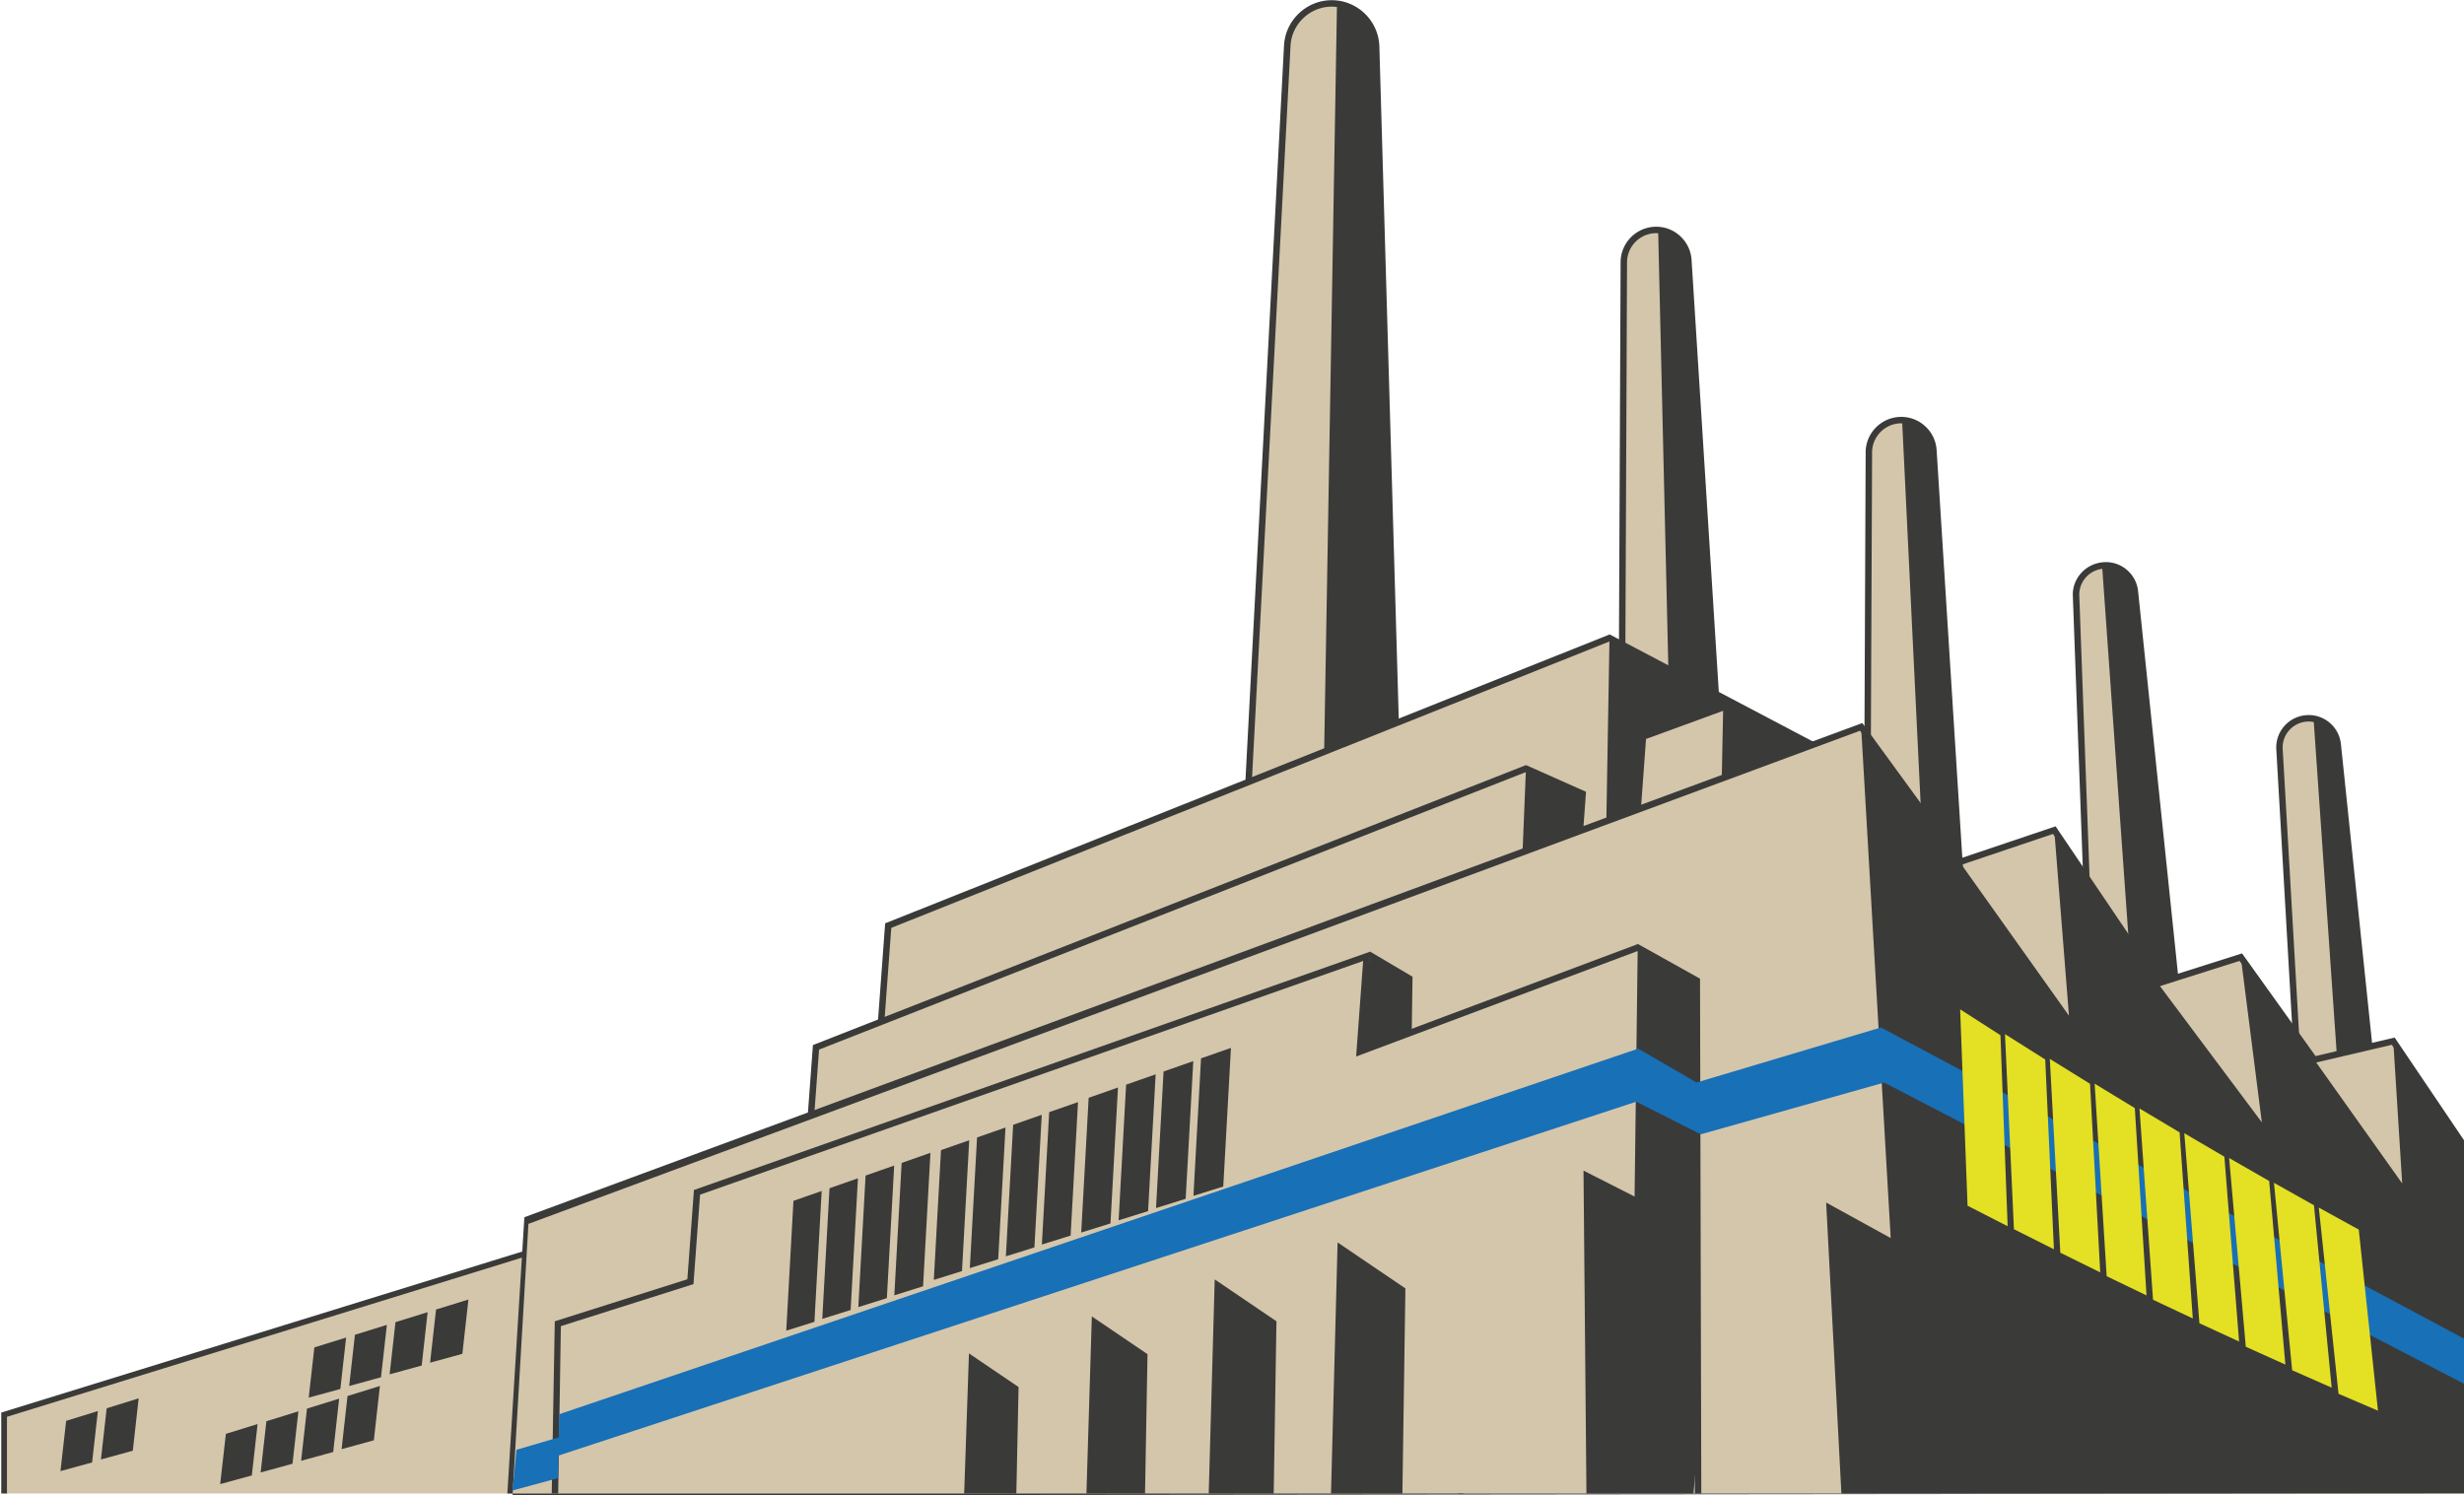
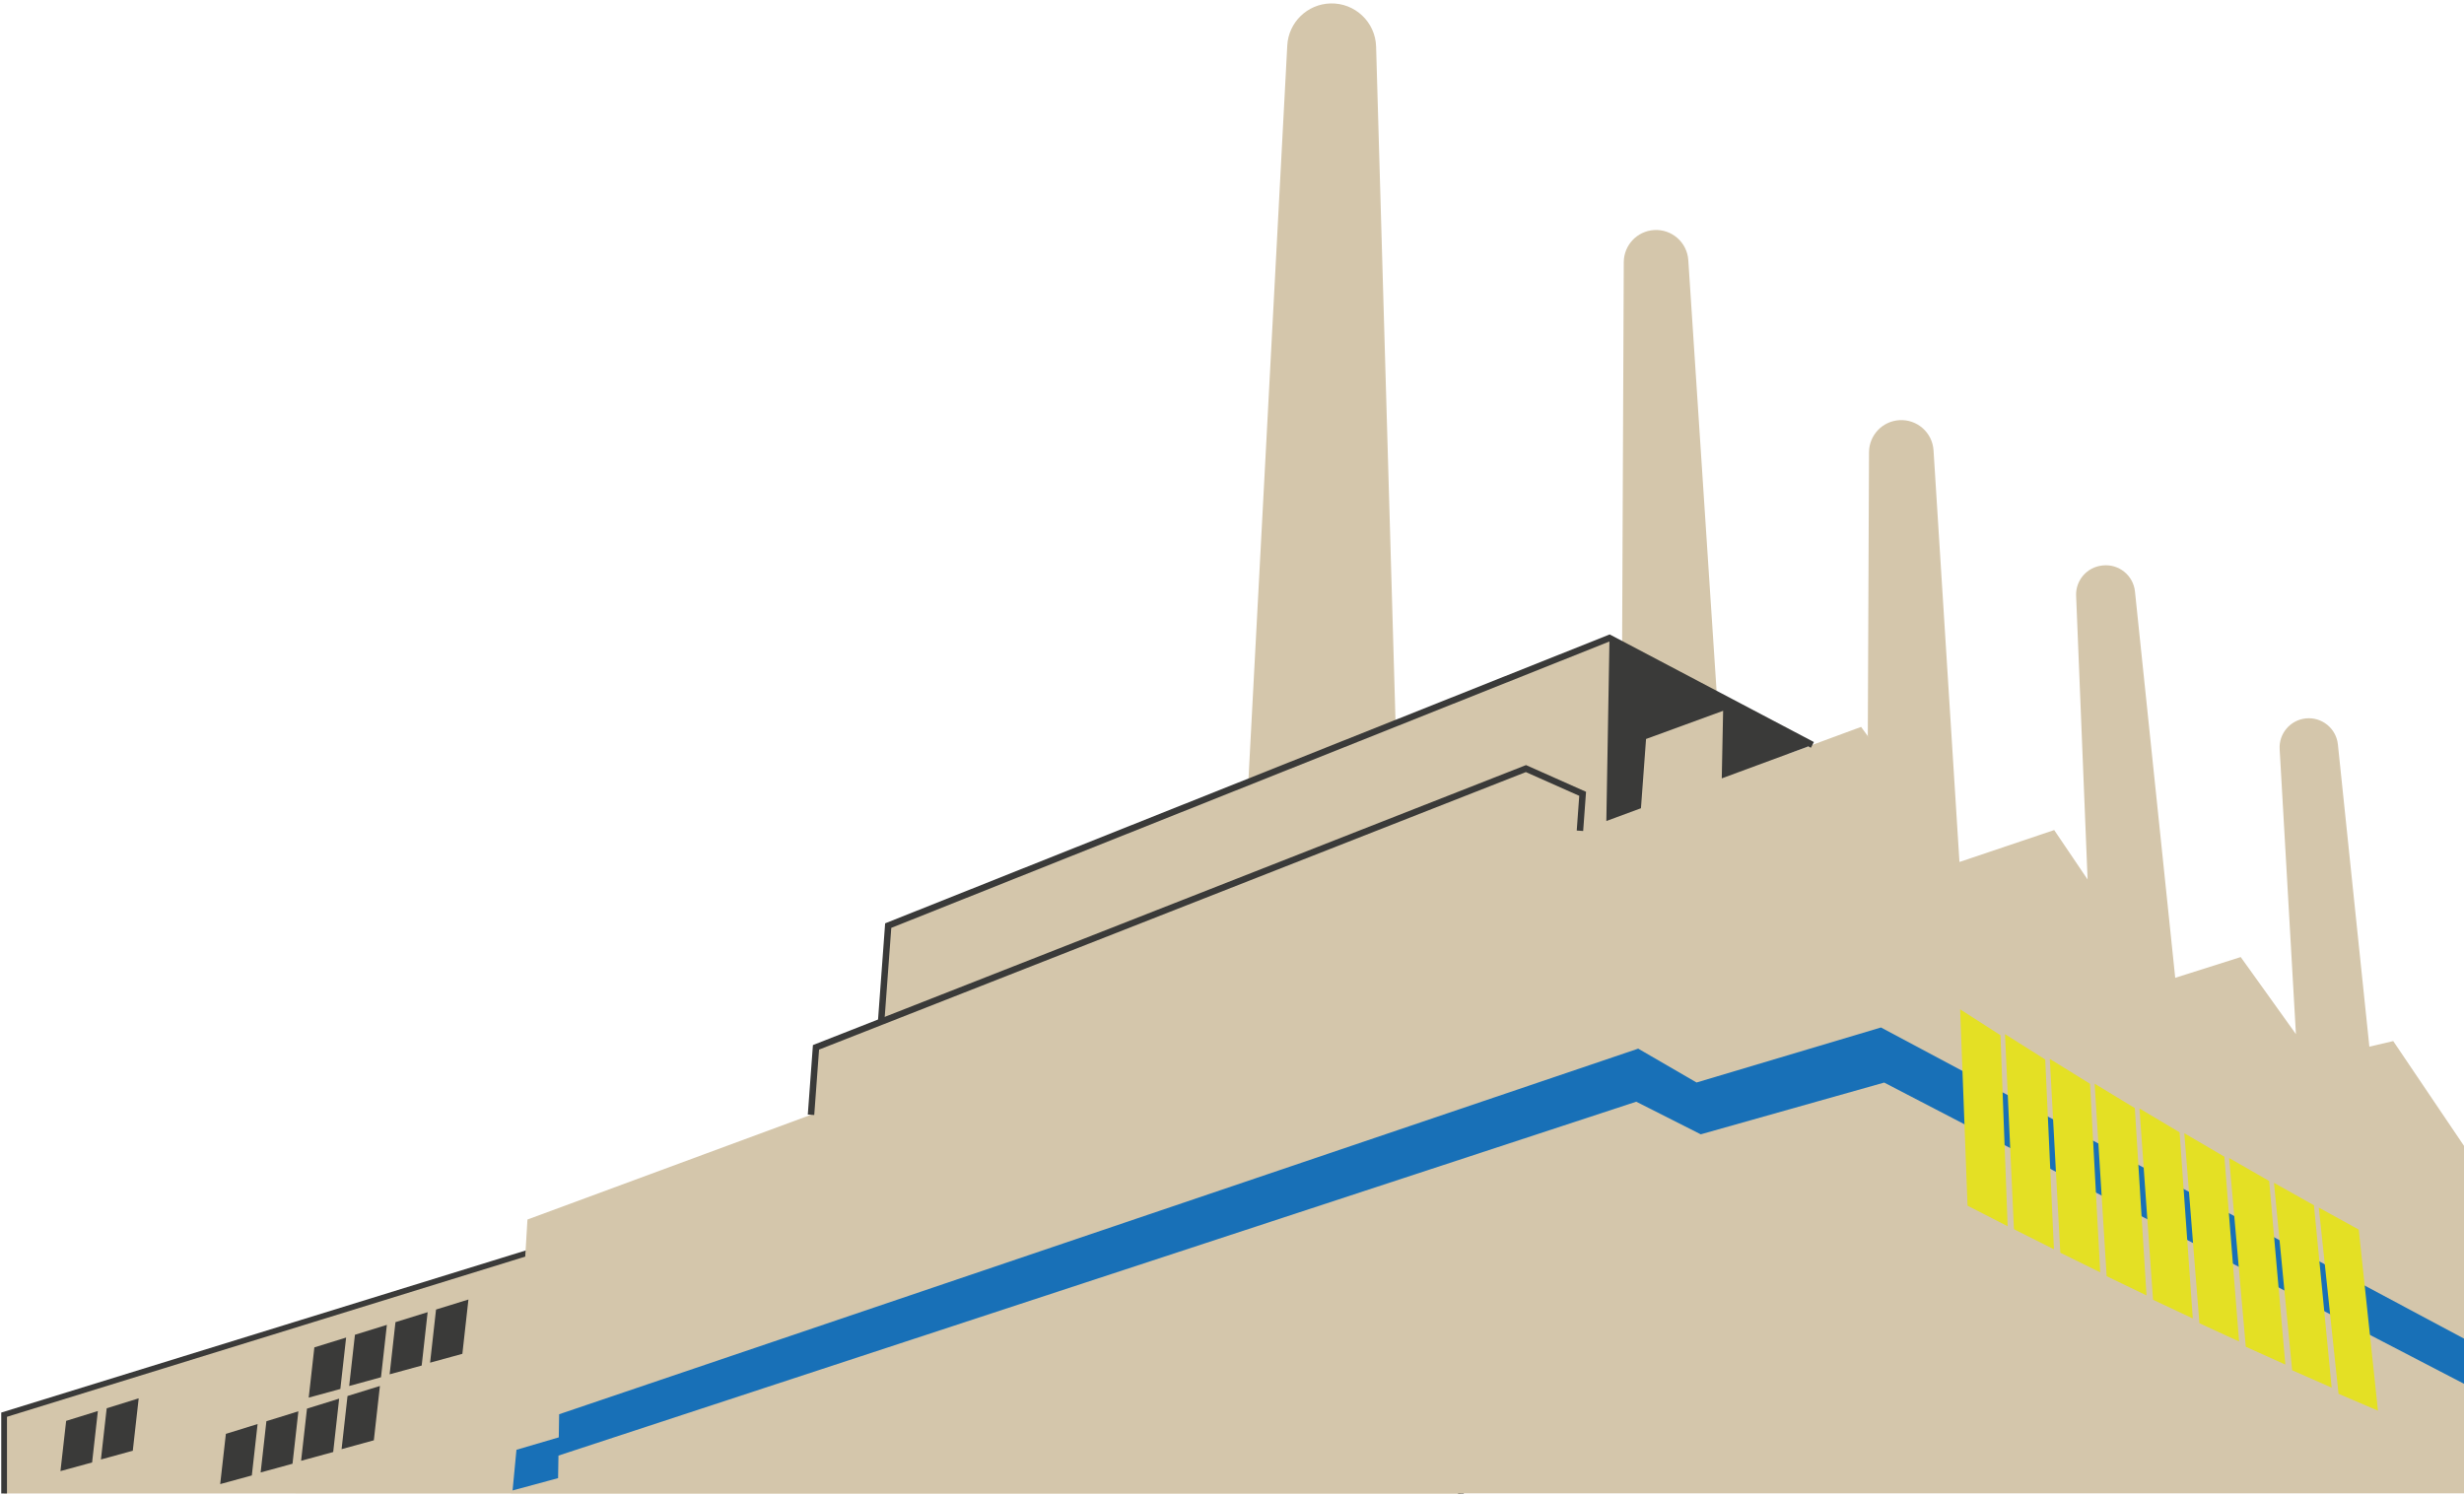
<svg xmlns="http://www.w3.org/2000/svg" width="1290" height="783" fill="none">
  <path d="M764.833 782.014V504.989L267.727 658.627l-109.259 33.78L2.153 740.721v41.273" fill="#D4C6AB" />
  <path d="M764.833 782.014V504.989L267.727 658.627l-109.259 33.78L2.153 740.721v41.273" stroke="#3A3A39" stroke-width="3" stroke-miterlimit="10" />
  <path d="M245.244 680.417l-3.175 28.437-16.902 4.634 3.116-27.825 16.961-5.246zM223.885 687.043l-3.116 27.943-16.783 4.595 3.057-27.312 16.842-5.226zM202.546 693.689l-3.076 27.43-16.665 4.575 3.017-26.819 16.724-5.186zM181.207 700.334l-3.017 26.918-16.567 4.536 2.959-26.307 16.625-5.147zM198.898 725.694l-3.176 28.436-16.881 4.634 3.096-27.824 16.961-5.246zM177.559 732.32l-3.116 27.943-16.803 4.595 3.076-27.312 16.843-5.226zM156.22 738.966l-3.077 27.43-16.685 4.575 3.018-26.819 16.744-5.186zM134.861 745.611l-3.017 26.918-16.567 4.535 2.978-26.306 16.606-5.147zM72.6 732.162l-3.077 27.43-16.685 4.575 3.018-26.799 16.743-5.206zM51.24 738.808l-3.017 26.917-16.566 4.536 2.978-26.307 16.606-5.146z" fill="#3A3A39" />
  <path d="M276.148 638.532l148.446-54.841 2.603-35.318s29.997-11.773 31.279-12.286c1.301-.513 3.056-4.259 3.056-4.259l3.471-47.19 188.541-75.192 20.392-385.602c.631-12.128 10.472-21.712 22.601-22.047 12.839-.355 23.548 9.761 23.903 22.6l10.196 354.286 111.96-44.646 7.554 4.418-.907-.907.867-200.295c.04-8.874 6.943-16.23 15.817-16.801 9.329-.612 17.375 6.468 17.967 15.795l15.146 230.801 20.609 12.049 16.133 15.737 38.576-14.238 4.122 5.66-.612-.967.631-148.49c.04-8.874 6.942-16.23 15.817-16.802 9.324-.611 17.374 6.469 17.964 15.796l13.57 215.439.06.079 49.54-16.702 17.49 25.872-6.01-148.609c-.3-8.026 5.66-14.908 13.65-15.776l.29-.039c8.42-.907 16 5.206 16.87 13.626l21.08 202.287 34.29-10.866 28.9 40.347-8.52-149.201c-.48-8.144 5.52-15.204 13.62-16.091 8.43-.907 16 5.206 16.87 13.626l16.48 158.233 12.49-2.919 39.74 58.844 1.73 177.972H267.51l8.638-143.383z" fill="#D4C6AB" />
-   <path d="M274.471 638.335l.119-1.025 699.216-258.291 1.203-.434 51.591 70.775 49.58-16.703 54.28 80.279 43.34-13.744 38.48 53.756 41.42-9.683 40.72 60.304 1.56 178.425H265.616l8.855-143.659zm1016.499-33.879l-38.75-57.404-41.36 9.662-38.36-53.598-43.42 13.764-54.26-80.24-49.48 16.683-51.554-70.715L276.661 640.8l-8.323 142.22 1024.502-1.046-1.87-177.518z" fill="#3A3A39" />
  <path d="M459.659 534.352l3.372.257 3.59-48.787 375.916-149.911 105.532 55.61 1.577-2.997-106.911-56.34-.73.296-378.599 150.975-3.747 50.897z" fill="#3A3A39" />
  <path d="M422.917 583.573l3.373.237 2.524-34.254 370.04-145.296 27.945 12.424-1.321 18.181 3.372.237 1.499-20.528-31.417-13.982-.65.257L425.599 547.19l-2.682 36.383zM947.812 389.47l-1.341 1.44-45.064 16.643.71-35.377-40.351 14.75-2.662 36.265-18.125 6.685 1.657-95.838 105.176 55.432z" fill="#3A3A39" />
-   <path d="M798.893 402.426l-1.775 43.66 27.394-10.136 2.721-1.992 1.341-18.32-29.681-13.212zM887.325 781.974h3.373l-.671-269.55-32.481-18.143-.73.276-143.082 53.619 3.688-49.931-354.124 124.827-3.431 46.736-69.421 22.007-1.597 90.159h3.372l1.42-87.615 69.421-22.007 3.451-46.835 347.143-122.362-3.669 50.029 147.282-55.195 29.386 16.407.67 267.578zM1252.97 545.158l4.67 74.482-46.07-64.819-38.42-53.677 11.01 86.511-54.39-72.747-54.28-80.26 7.69 97.16-57.23-80.477-51.573-70.735 15.482 267.638-33.803-18.576 7.987 152.316h330.377l-1.71-177.971-39.74-58.845z" fill="#3A3A39" />
-   <path d="M857.407 496.135l-1.636 130.368-26.743-13.587 1.538 169.058h56.03l2.406-26.129-.671-242.436-30.924-17.274zM735.783 674.599l-35.499-24.078-3.451 131.453h37.373l1.577-107.375zM668.276 691.815l-32.324-21.929-3.136 112.088h34.02l1.44-90.159zM600.768 709.03l-29.149-19.759-2.82 92.703h30.668l1.301-72.944zM533.261 726.246l-25.974-17.61-2.505 73.338h27.315l1.164-55.728zM717.344 498.285l22.167 13.113-.414 29.067-27.236 10.215 5.483-52.395zM644.452 548.668l-4.023 72.589-15.62 4.871 3.984-71.977 15.659-5.483zM624.73 555.59l-3.984 72.096-15.521 4.851 3.945-71.504 15.56-5.443zM605.028 562.512l-3.964 71.622-15.422 4.812 3.924-71.031 15.462-5.403zM585.306 569.414l-3.924 71.149-15.324 4.792 3.905-70.557 15.343-5.384zM487.131 603.608l-3.865 69.887-15.048 4.713 3.826-69.315 15.087-5.285zM468.139 610.273l-3.826 69.434-14.949 4.674 3.806-68.862 14.969-5.246zM449.167 616.938l-3.826 68.961-14.851 4.654 3.787-68.409 14.89-5.206zM430.175 623.584l-3.787 68.507-14.752 4.634 3.767-67.955 14.772-5.186zM564.382 577.046l-3.866 69.887-15.048 4.693 3.826-69.315 15.088-5.265zM545.389 583.691l-3.826 69.434-14.949 4.674 3.807-68.862 14.968-5.246zM526.417 590.357l-3.826 68.96-14.85 4.654 3.786-68.408 14.89-5.206zM507.425 597.022l-3.787 68.507-14.751 4.614 3.766-67.954 14.772-5.167zM652.005 409.308l3.373.178 20.274-385.543c.591-11.162 9.801-20.134 20.964-20.45 11.872-.315 21.832 9.072 22.167 20.963l10.216 354.287 3.373-.099-10.216-354.287c-.395-13.745-11.912-24.65-25.658-24.236C683.58.476 672.93 10.87 672.24 23.765l-20.235 385.543zM896.555 363.519l3.373-.217-14.318-227.153c-.316-4.97-2.544-9.505-6.272-12.798a18.367 18.367 0 00-13.49-4.595c-9.703.631-17.355 8.736-17.394 18.477l-.868 200.295 3.373.02.867-200.295c.04-7.967 6.292-14.593 14.22-15.125 4.062-.256 7.967 1.065 11.024 3.766 3.057 2.682 4.871 6.409 5.128 10.472l14.357 227.153zM1024.85 463.064l3.37-.216-14.32-227.154c-.32-4.969-2.54-9.505-6.27-12.778a18.407 18.407 0 00-13.491-4.595c-9.704.631-17.356 8.736-17.395 18.478l-.631 148.49 3.372.02.631-148.491c.04-7.966 6.292-14.592 14.22-15.125 4.062-.276 7.984 1.065 11.044 3.767 3.06 2.682 4.87 6.409 5.13 10.471l14.34 227.133zM1137.08 512.227l3.37-.355-21.08-202.326a16.882 16.882 0 00-6.21-11.458c-3.55-2.859-7.99-4.16-12.5-3.667-9.12.986-15.78 8.676-15.45 17.55l5.49 149.93 3.37-.118-5.48-149.93c-.26-7.099 5.06-13.252 12.13-14.021 3.92-.414 7.47.611 10.31 2.919a13.49 13.49 0 014.99 9.169l21.06 202.307zM1238.71 548.255l3.35-.355-16.49-158.272a16.88 16.88 0 00-6.21-11.457 16.853 16.853 0 00-12.5-3.668c-9.02.986-15.66 8.815-15.13 17.866l8.56 149.122 3.37-.197-8.58-149.122c-.41-7.237 4.91-13.528 12.13-14.297 3.63-.394 7.18.651 10.02 2.938 2.84 2.288 4.62 5.542 4.99 9.17l16.49 158.272z" fill="#3A3A39" />
-   <path d="M1223.9 389.825l16.29 156.419-1.17 2.169-15.62 3.648-12.16-175.724c0-.02 11.12-1.361 12.66 13.488zM1100.52 296.136l14.22 200.137 15.01 18.616 6.96-2.209s2.25 1.341 1.61-4.772c-.63-6.113-20.64-198.185-20.64-198.185s.33-15.046-17.16-13.587zM995.815 219.958l10.645 220.054 17.26 11.162 1.72-5.719-14.22-214.394c0-.02-3.73-12.601-15.405-11.103zM868.097 120.452l5.502 236.067 22.384 10.688 2.485-6.882-14.535-224.058s-2.879-15.223-15.836-15.815zM699.969 1.975l-6.725 391.637 36.544-14.573s1.459-.355.828-2.919c-.631-2.564-6.646-230.841-6.646-230.841l-3.491-120.902c0 .02-1.676-21.002-20.51-22.402z" fill="#3A3A39" />
  <path d="M270.389 759.099l22.148-6.507.197-12.108 564.93-191.421 30.549 17.728 96.558-28.811 308.089 164.425 1.03 24.156-307.443-159.73-96.025 27.095-33.783-17.078-564.26 185.288-.197 11.812-23.824 6.449 2.031-21.298z" fill="#1870B7" />
  <path d="M1047.31 542.023l3.77 100.019-20.99-10.747-3.88-102.819 21.1 13.547zM1070.76 554.742l4.55 99.369-20.94-10.511-4.68-102.149 21.07 13.291zM1094.21 567.462l5.34 98.737-20.9-10.293-5.49-101.479 21.05 13.035zM1117.66 580.181l6.13 98.087-20.87-10.057-6.29-100.808 21.03 12.778zM1141.11 592.901l6.9 97.435-20.81-9.8-7.1-100.158 21.01 12.523zM1164.55 605.64l7.7 96.765-20.77-9.564-7.91-99.487 20.98 12.286zM1188 618.359l8.48 96.134-20.72-9.347-8.72-98.816 20.96 12.029zM1211.45 631.078l9.27 95.484-20.69-9.111-9.52-98.146 20.94 11.773zM1234.9 643.798l10.06 94.833-20.65-8.855-10.33-97.495 20.92 11.517z" fill="#E4E024" />
</svg>